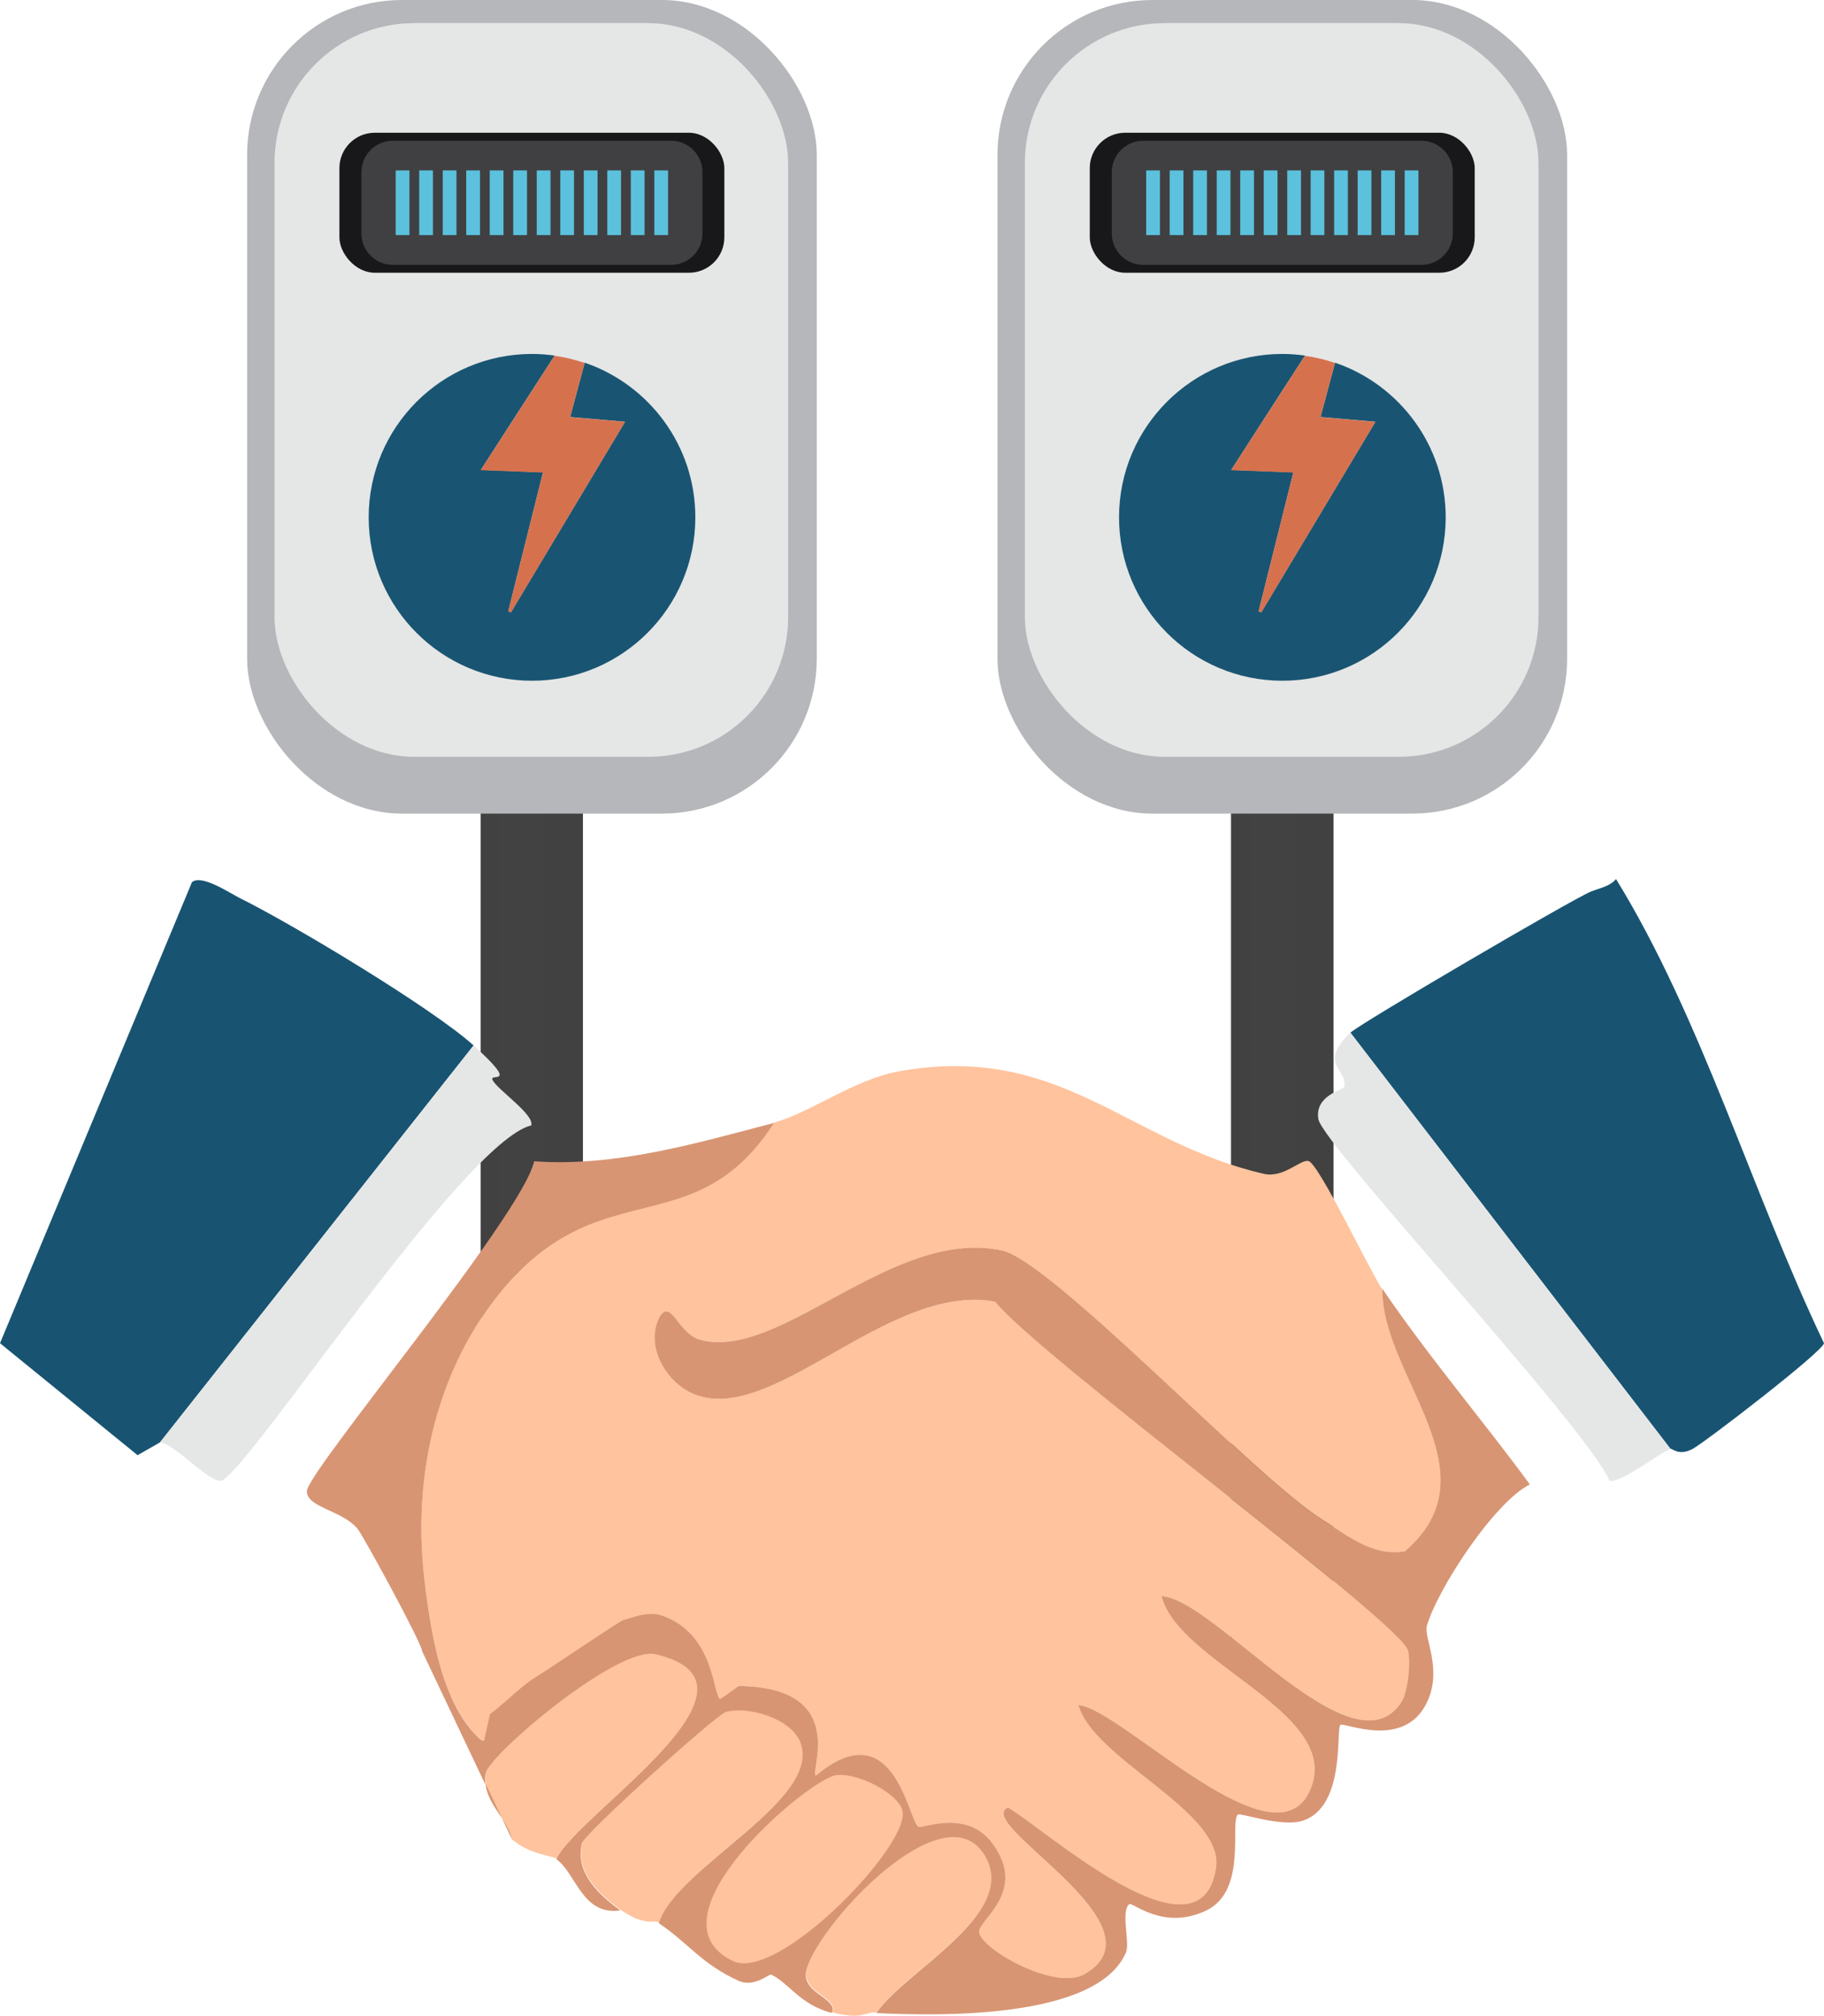
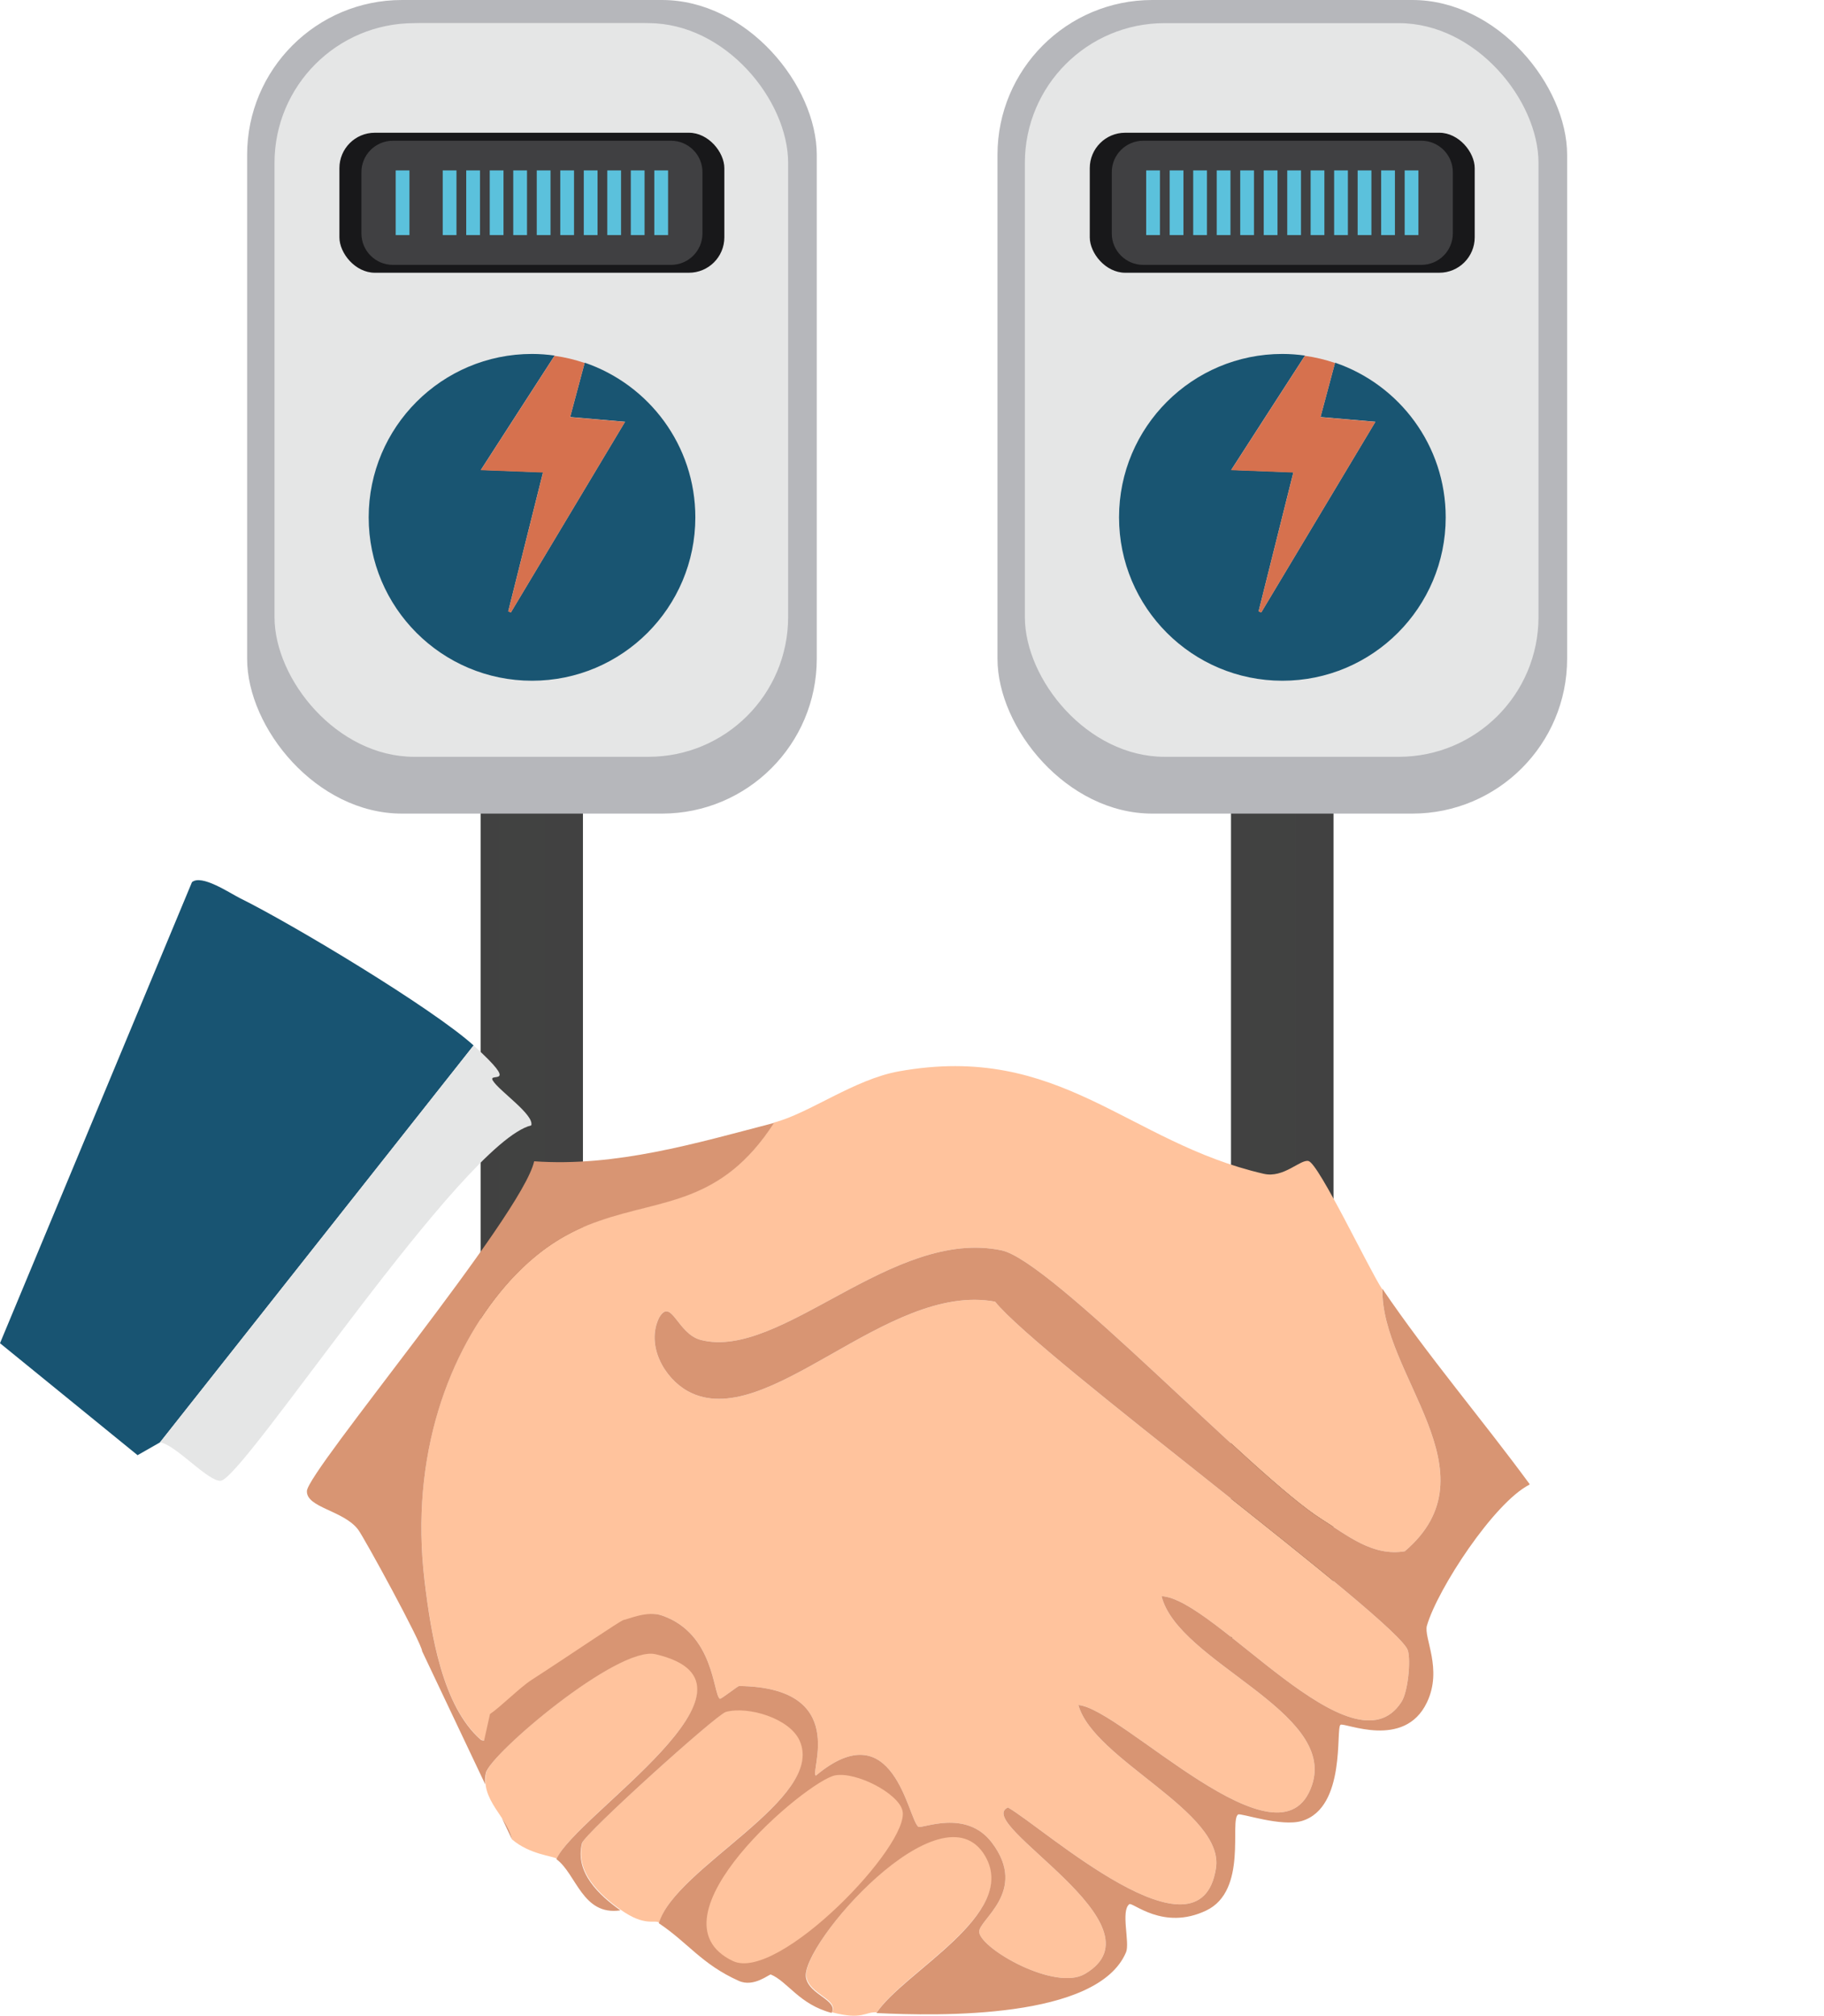
<svg xmlns="http://www.w3.org/2000/svg" viewBox="0 0 145.85 161.11">
  <path d="m46.61 130.91v-92.35c0-1.26-1.03-2.29-2.29-2.29h-3.6c-1.26 0-2.29 1.03-2.29 2.29v92.35h8.17z" fill="#414241" />
  <path d="m39.96 130.91v-92.35c0-1.26-.19-2.29-.42-2.29h-.67c-.23 0-.42 1.03-.42 2.29v92.35z" fill="#414241" opacity=".69" />
  <path d="m46.61 130.91v-92.35c0-1.26-.38-2.29-.85-2.29h-1.34c-.47 0-.85 1.03-.85 2.29v92.35z" fill="#414241" opacity=".69" />
  <rect fill="#b6b7bb" height="65.03" rx="12.38" width="45.55" x="19.76" />
  <rect fill="#e5e6e6" height="58.64" rx="11.17" width="41.07" x="21.95" y="1.85" />
  <path d="m26.47 33.66c3.43 2.48 7.53 3.81 11.72 4.25 4.47.47 9.04-.1 13.37-1.24 3.64-.96 7.18-2.36 10.45-4.23v-20c0-5.83-4.77-10.59-10.59-10.59h-17.78c-5.83 0-10.59 4.77-10.59 10.59v18.11c1.02 1.15 2.16 2.2 3.43 3.11z" fill="#e5e6e6" />
  <rect fill="#18181a" height="11.19" rx="2.83" width="30.78" x="27.14" y="10.61" />
  <path d="m31.41 11.25h22.25c1.38 0 2.51 1.12 2.51 2.51v4.9c0 1.38-1.12 2.51-2.51 2.51h-22.25c-1.38 0-2.51-1.12-2.51-2.51v-4.9c0-1.38 1.12-2.51 2.51-2.51z" fill="#404042" />
  <g fill="#5bc1dc">
    <path d="m50.44 13.62h1.1v5.17h-1.1z" />
    <path d="m48.56 13.62h1.1v5.17h-1.1z" />
    <path d="m52.32 13.62h1.1v5.17h-1.1z" />
    <path d="m46.68 13.62h1.1v5.17h-1.1z" />
    <path d="m42.92 13.62h1.1v5.17h-1.1z" />
    <path d="m41.04 13.62h1.1v5.17h-1.1z" />
    <path d="m44.8 13.62h1.1v5.17h-1.1z" />
    <path d="m39.16 13.62h1.1v5.17h-1.1z" />
    <path d="m35.4 13.62h1.1v5.17h-1.1z" />
-     <path d="m33.52 13.62h1.1v5.17h-1.1z" />
    <path d="m37.28 13.62h1.1v5.17h-1.1z" />
    <path d="m31.64 13.62h1.1v5.17h-1.1z" />
  </g>
  <path d="m46.75 29c-.38 1.43-.77 2.87-1.16 4.33 1.45.13 2.83.24 4.39.38-3.08 5.14-6.11 10.19-9.13 15.24-.07-.03-.14-.06-.21-.09.92-3.67 1.84-7.34 2.78-11.11-1.63-.06-3.21-.12-4.97-.19 1.83-2.85 4.03-6.24 5.9-9.14-.59-.08-1.19-.13-1.81-.13-7.21 0-13.06 5.85-13.06 13.06s5.85 13.06 13.06 13.06 13.06-5.85 13.06-13.06c0-5.74-3.7-10.6-8.84-12.36z" fill="#195572" />
  <path d="m43.42 37.76c-.94 3.77-1.86 7.44-2.78 11.11l.21.09c3.02-5.05 6.05-10.1 9.13-15.24-1.56-.14-2.94-.25-4.39-.38.39-1.46.78-2.9 1.16-4.33-.77-.26-1.58-.46-2.41-.57-1.86 2.9-4.07 6.29-5.9 9.14 1.77.07 3.34.13 4.97.19z" fill="#d6714e" />
  <path d="m106.62 130.91v-92.35c0-1.26-1.03-2.29-2.29-2.29h-3.6c-1.26 0-2.29 1.03-2.29 2.29v92.35h8.17z" fill="#414241" />
  <path d="m99.96 130.91v-92.35c0-1.26-.19-2.29-.42-2.29h-.67c-.23 0-.42 1.03-.42 2.29v92.35z" fill="#414241" opacity=".69" />
  <path d="m106.62 130.91v-92.35c0-1.26-.38-2.29-.85-2.29h-1.34c-.47 0-.85 1.03-.85 2.29v92.35z" fill="#414241" opacity=".69" />
  <rect fill="#b6b7bb" height="65.03" rx="12.38" width="45.55" x="79.76" />
  <rect fill="#e5e6e6" height="58.64" rx="11.17" width="41.07" x="81.95" y="1.85" />
-   <path d="m86.48 33.66c3.43 2.48 7.53 3.81 11.72 4.25 4.47.47 9.04-.1 13.37-1.24 3.64-.96 7.18-2.36 10.45-4.23v-20c0-5.83-4.77-10.59-10.59-10.59h-17.78c-5.83 0-10.59 4.77-10.59 10.59v18.11c1.02 1.15 2.16 2.2 3.43 3.11z" fill="#e5e6e6" />
  <rect fill="#18181a" height="11.19" rx="2.83" width="30.78" x="87.14" y="10.61" />
  <path d="m91.41 11.25h22.25c1.38 0 2.51 1.12 2.51 2.51v4.9c0 1.38-1.12 2.51-2.51 2.51h-22.25c-1.38 0-2.51-1.12-2.51-2.51v-4.9c0-1.38 1.12-2.51 2.51-2.51z" fill="#404042" />
  <path d="m110.44 13.62h1.1v5.17h-1.1z" fill="#5bc1dc" />
  <path d="m108.56 13.62h1.1v5.17h-1.1z" fill="#5bc1dc" />
  <path d="m112.32 13.62h1.1v5.17h-1.1z" fill="#5bc1dc" />
  <path d="m106.68 13.62h1.1v5.17h-1.1z" fill="#5bc1dc" />
  <path d="m102.93 13.62h1.1v5.17h-1.1z" fill="#5bc1dc" />
  <path d="m101.05 13.62h1.1v5.17h-1.1z" fill="#5bc1dc" />
  <path d="m104.8 13.62h1.1v5.17h-1.1z" fill="#5bc1dc" />
  <path d="m99.17 13.62h1.1v5.17h-1.1z" fill="#5bc1dc" />
  <path d="m95.41 13.62h1.1v5.17h-1.1z" fill="#5bc1dc" />
  <path d="m93.53 13.62h1.1v5.17h-1.1z" fill="#5bc1dc" />
  <path d="m97.29 13.62h1.1v5.17h-1.1z" fill="#5bc1dc" />
  <path d="m91.65 13.62h1.1v5.17h-1.1z" fill="#5bc1dc" />
  <path d="m106.75 29c-.38 1.43-.77 2.87-1.16 4.33 1.45.13 2.83.24 4.39.38-3.08 5.14-6.11 10.19-9.13 15.24-.07-.03-.14-.06-.21-.09.92-3.67 1.84-7.34 2.78-11.11-1.63-.06-3.21-.12-4.97-.19 1.83-2.85 4.03-6.24 5.9-9.14-.59-.08-1.19-.13-1.81-.13-7.21 0-13.06 5.85-13.06 13.06s5.85 13.06 13.06 13.06 13.06-5.85 13.06-13.06c0-5.74-3.7-10.6-8.84-12.36z" fill="#195572" />
  <path d="m103.42 37.76c-.94 3.77-1.86 7.44-2.78 11.11l.21.09c3.02-5.05 6.05-10.1 9.13-15.24-1.56-.14-2.94-.25-4.39-.38.39-1.46.78-2.9 1.16-4.33-.77-.26-1.58-.46-2.41-.57-1.86 2.9-4.07 6.29-5.9 9.14 1.77.07 3.34.13 4.97.19z" fill="#d6714e" />
  <path d="m110.54 103.01c-.14 6.92 9.18 14.68 1.79 20.98-2.56.43-4.57-1.25-6.65-2.56-5.41-3.4-21.57-20.65-25.59-21.49-8.73-1.84-17.64 8.81-24.05 7.16-1.88-.48-2.35-3.44-3.33-1.79-1.08 2.2.39 4.84 2.3 5.89 6.27 3.42 15.85-8.78 24.56-7.16 3.5 4.38 32.35 25.56 33.01 27.89.24.85 0 3.29-.51 4.09-3.86 6.05-14.96-8.27-19.19-8.44 1.32 5.3 14.02 9.17 12.03 15.1-2.47 7.35-15.23-6.14-18.68-6.4 1.22 4.4 11.71 8.52 11 13.05-1.26 8.09-13.78-3.24-16.63-4.86-2.88 1.26 12.84 9.41 6.14 13.31-2.36 1.37-8.23-1.95-8.44-3.33-.15-.96 3.98-3.24 1.02-7.16-2.07-2.75-5.63-1.08-5.89-1.28-.84-.67-1.97-9.29-8.19-4.09-.54-.22 2.75-7.05-6.14-7.16-.11 0-1.46 1.08-1.54 1.02-.55-.37-.44-5.2-4.61-6.65-1.2-.42-2.75.61-3.07.51-.28-.09-10.11 10.56-11.45 9.38-3.03-2.66-3.96-8.33-4.48-12.69-1.2-10.04 1.97-18.36 6.46-23.56 7.87-9.1 15.22-3.35 21.49-13.05 2.81-.73 6.4-3.45 9.98-4.09 12.92-2.32 18.28 5.69 29.17 8.19 1.6.37 2.93-1.18 3.58-1.02.83.2 4.91 8.8 5.89 10.24z" fill="#ffc39d" />
  <path d="m37.87 83.56-25.08 31.73-1.79 1.02-11-8.95 15.35-36.85c.77-.65 3 .86 3.84 1.28 4.19 2.07 15.37 8.78 18.68 11.77z" fill="#185472" />
  <path d="m12.79 115.29 25.08-31.73c3.85 3.49 1.09 2.08 1.54 2.81.5.83 3.33 2.73 3.07 3.58-5.48 1.33-22.95 28.17-24.82 28.4-.99.12-3.58-2.86-4.86-3.07z" fill="#e5e6e6" />
-   <path d="m133.57 115.8-25.59-33.26c.81-.76 17.72-10.65 19.19-11.26.69-.29 1.54-.41 2.05-1.02 6.86 11.16 10.83 24.96 16.63 37.1-.09.67-9.46 7.88-10.49 8.44-1.14.62-1.65-.06-1.79 0z" fill="#185472" />
-   <path d="m133.57 115.8c-1.14.51-3.94 2.73-4.86 2.56-2.02-4.54-22.93-26.82-23.29-28.91-.32-1.89 1.98-2.34 2.05-2.56.41-1.33-2.17-1.82.51-4.35z" fill="#e5e6e6" />
+   <path d="m133.57 115.8-25.59-33.26z" fill="#185472" />
  <path d="m52.71 153.67c-.39-.26-1.13.35-3.07-1.02-1.67-1.18-3.67-3.02-3.07-5.37.19-.75 10.76-10.29 11.51-10.49 1.78-.48 5.09.51 5.89 2.3 2.08 4.65-9.94 10.11-11.26 14.59z" fill="#ffc39d" />
  <path d="m44.52 148.56c-.3-.22-2.15-.32-3.58-1.54-.29-1.71-2.58-3.16-2.05-5.37.37-1.52 10.54-10.17 13.56-9.47 10.29 2.4-6.39 12.84-7.93 16.38z" fill="#ffc39d" />
  <path d="m70.11 160.84c-.97-.05-1.13.64-3.58 0 .54-1.04-1.78-1.42-2.05-2.81-.51-2.61 10.9-15.63 14.33-9.72 2.7 4.65-6.5 9.21-8.7 12.54z" fill="#ffc39d" />
-   <path d="m38.83 142.57c.1 1.03.74 1.89 1.3 2.73z" fill="#d89573" />
  <path d="m40.13 145.31.81 1.71c-.1-.59-.44-1.15-.81-1.71z" fill="#d89573" />
  <path d="m122.31 118.62c-3.85-5.24-8.12-10.23-11.77-15.61-.14 6.92 9.18 14.68 1.79 20.98-2.56.43-4.57-1.25-6.65-2.56-5.41-3.4-21.57-20.65-25.59-21.49-8.73-1.84-17.64 8.81-24.05 7.16-1.88-.48-2.35-3.44-3.33-1.79-1.08 2.2.39 4.84 2.3 5.89 6.27 3.42 15.85-8.78 24.56-7.16 3.5 4.38 32.35 25.56 33.01 27.89.24.85 0 3.29-.51 4.09-3.86 6.05-14.96-8.27-19.19-8.44 1.32 5.3 14.02 9.17 12.03 15.1-2.47 7.35-15.23-6.14-18.68-6.4 1.22 4.4 11.71 8.52 11 13.05-1.26 8.09-13.78-3.24-16.63-4.86-2.88 1.26 12.84 9.41 6.14 13.31-2.36 1.37-8.23-1.95-8.44-3.33-.15-.96 3.98-3.24 1.02-7.16-2.07-2.75-5.63-1.08-5.89-1.28-.84-.67-1.97-9.29-8.19-4.09-.54-.22 2.75-7.05-6.14-7.16-.11 0-1.46 1.08-1.54 1.02-.55-.37-.44-5.2-4.61-6.65-1.2-.42-2.76.31-3.08.35-.22.02-4.08 2.67-7.39 4.81-.91.59-2.51 2.19-3.3 2.71l-.47 2.12c-.11 0-.21-.02-.28-.08-3.03-2.66-3.96-8.33-4.48-12.69-1.2-10.04 1.97-18.36 6.46-23.56.29-.34.58-.65.87-.94.09-.09.17-.17.26-.26.21-.21.42-.41.63-.6.09-.08.17-.16.26-.23.25-.22.5-.43.75-.62.03-.03.07-.06.1-.08.29-.23.59-.43.88-.63.05-.03.1-.06.15-.1.25-.16.49-.31.74-.45.06-.03.12-.07.18-.1.27-.15.54-.29.81-.42.01 0 .03-.01.04-.02.61-.3 1.22-.54 1.83-.75 5.04-1.78 9.76-1.3 13.99-7.84-6.29 1.64-12.63 3.53-19.19 3.07-.91 4.29-18.12 24.76-18.17 26.36-.04 1.33 2.92 1.54 4.09 3.07.49.64 5.14 9.17 5.12 9.72l5.05 10.65c-.03-.3-.02-.6.06-.93.37-1.52 10.54-10.17 13.56-9.47 10.29 2.4-6.39 12.84-7.93 16.38 1.6 1.17 2.08 4.55 5.12 4.09-1.67-1.18-3.67-3.02-3.07-5.37.19-.75 10.76-10.29 11.51-10.49 1.78-.48 5.09.51 5.89 2.3 2.08 4.65-9.94 10.11-11.26 14.59 2.35 1.57 3.43 3.28 6.4 4.61 1.2.54 2.44-.56 2.56-.51 1.35.57 2.27 2.39 4.86 3.07.54-1.04-1.78-1.42-2.05-2.81-.51-2.61 10.9-15.63 14.33-9.72 2.7 4.65-6.5 9.21-8.7 12.54 4.94.24 17.69.52 19.96-4.86.32-.76-.44-3.3.26-3.84.26-.2 2.71 2.14 6.14.51 3.37-1.59 1.85-7.21 2.56-7.68.21-.14 3.45 1.02 5.12.51 3.54-1.09 2.67-7.41 3.07-7.68.32-.21 5.1 2.01 6.91-1.79 1.28-2.68-.28-5.17 0-6.14.85-2.92 5.35-9.81 8.19-11.26z" fill="#d89573" />
  <path d="m66.79 141.9c1.67-.3 5.02 1.42 5.37 2.81.69 2.7-9.94 13.76-13.56 12.03-7.13-3.41 5.95-14.44 8.19-14.84z" fill="#ffc39d" />
</svg>